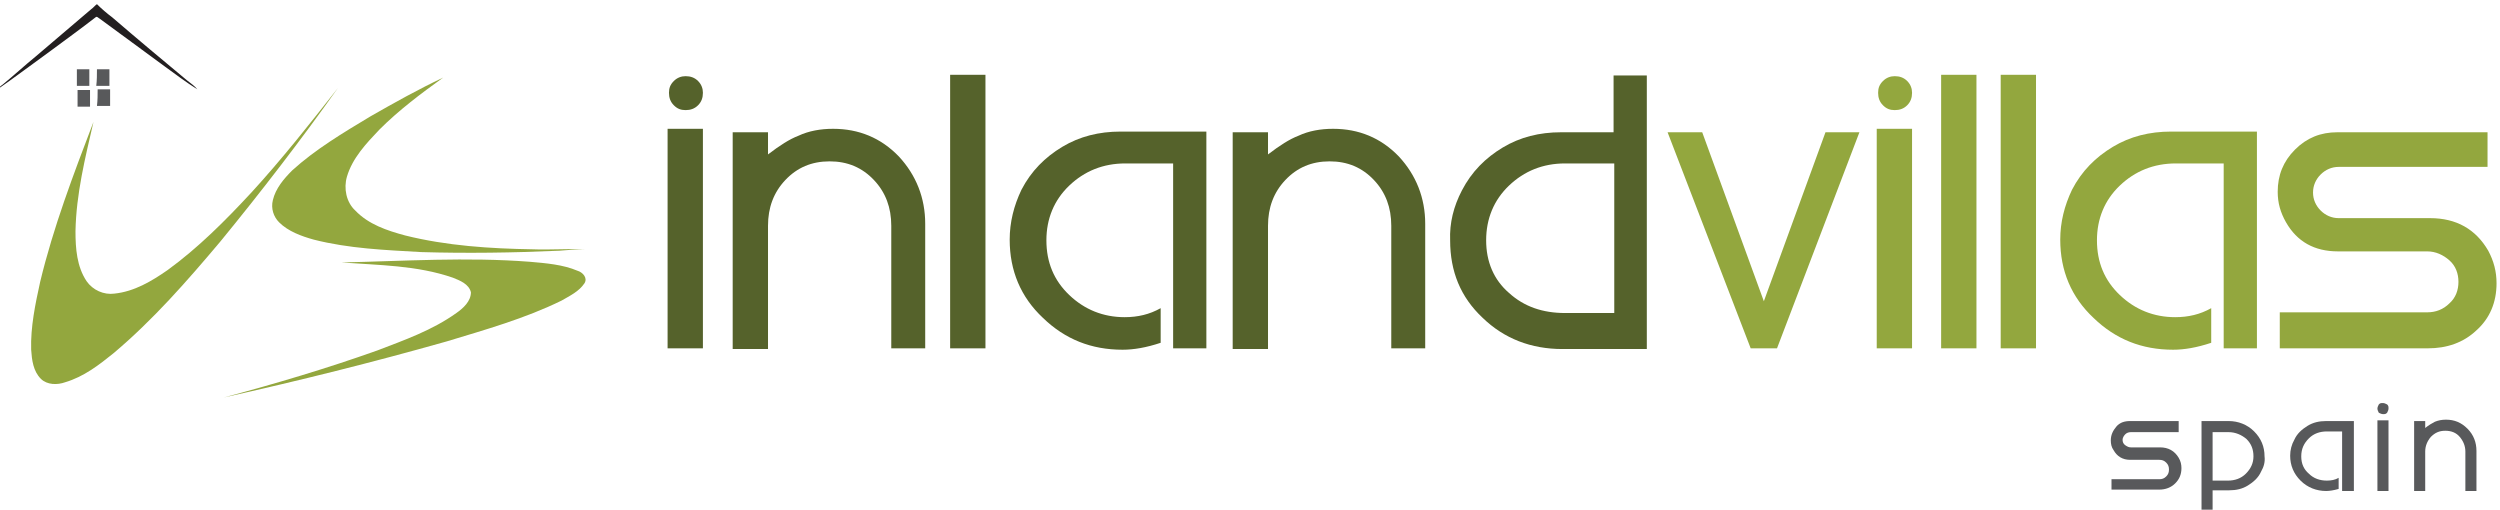
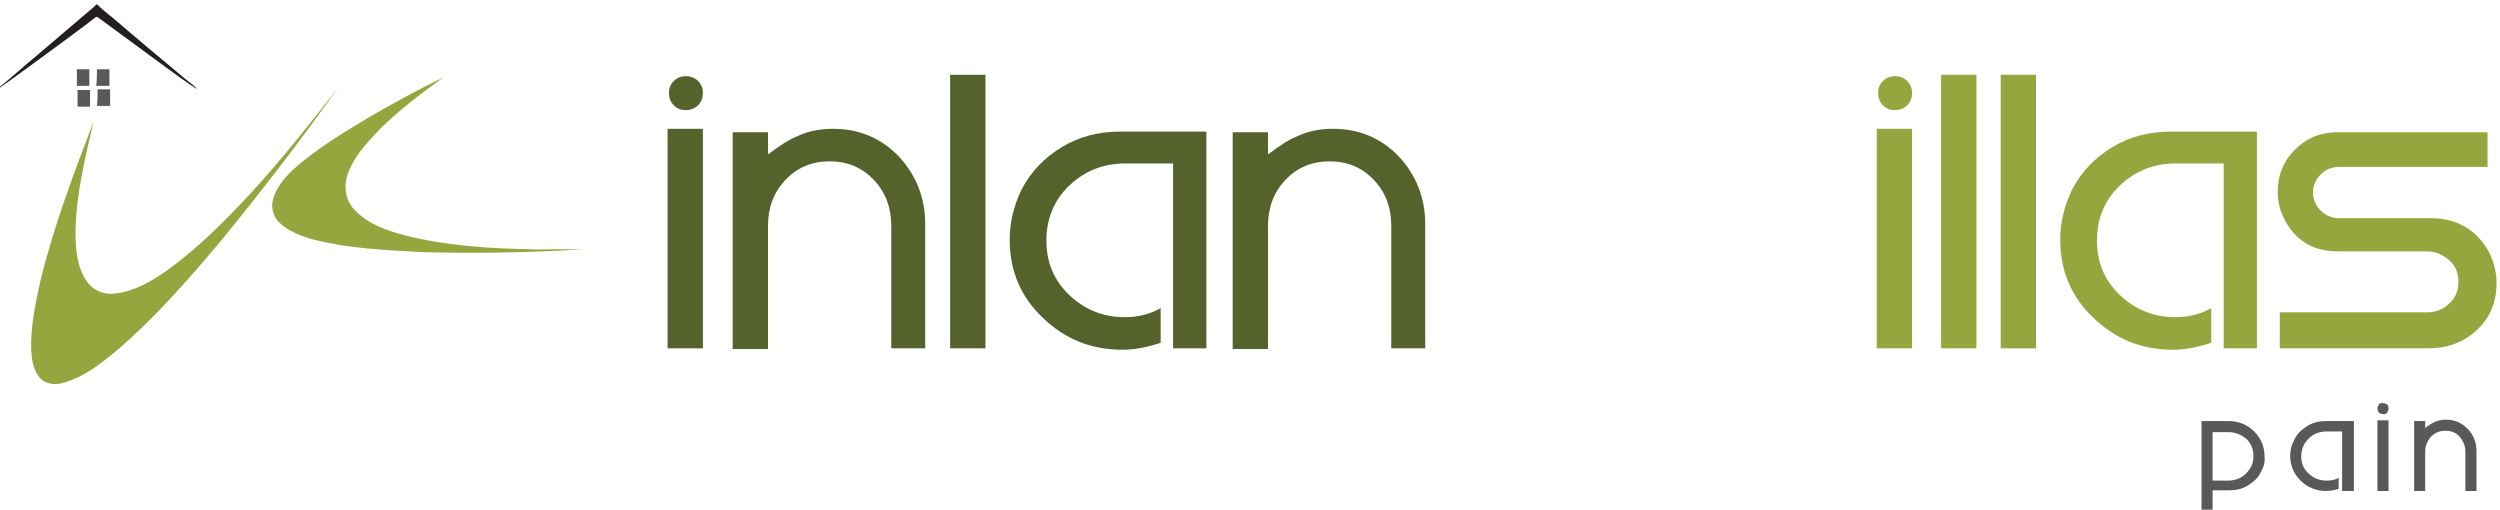
<svg xmlns="http://www.w3.org/2000/svg" version="1.1" id="Layer_1" x="0px" y="0px" viewBox="0 0 361 73.6" style="enable-background:new 0 0 361 73.6;" xml:space="preserve">
  <style type="text/css">
	.st0{fill:#55622B;}
	.st1{fill:#93A73E;}
	.st2{fill:#231F20;}
	.st3{fill:#58595B;}
</style>
  <path class="st0" d="M101.5,50.3h-5.1V18.6h5.1V50.3z M96.6,13.4c0-0.7,0.2-1.2,0.7-1.7c0.5-0.5,1.1-0.7,1.7-0.7  c0.7,0,1.3,0.2,1.8,0.7c0.5,0.5,0.7,1.1,0.7,1.7c0,0.7-0.2,1.3-0.7,1.8c-0.5,0.5-1.1,0.7-1.8,0.7c-0.7,0-1.2-0.2-1.7-0.7  C96.8,14.7,96.6,14.1,96.6,13.4z" />
  <path class="st0" d="M133.6,32.3v18h-4.9V32.6c0-2.6-0.8-4.8-2.5-6.6c-1.7-1.8-3.8-2.7-6.4-2.7c-2.6,0-4.7,0.9-6.4,2.7  c-1.7,1.8-2.5,4-2.5,6.6v17.8h-5.1V19.1h5.1v3.2c1.7-1.3,3.1-2.2,4.4-2.7c1.5-0.7,3.2-1,5-1c3.7,0,6.9,1.3,9.5,4  C132.3,25.3,133.6,28.6,133.6,32.3z" />
  <path class="st0" d="M142.3,50.3h-5.1V10.8h5.1V50.3z" />
  <path class="st0" d="M169.4,50.3V23.6h-6.9c-3.2,0-5.9,1.1-8.1,3.2c-2.2,2.1-3.3,4.8-3.3,7.9c0,3.2,1.1,5.8,3.3,7.9  c2.2,2.1,4.9,3.2,8,3.2c1.9,0,3.6-0.4,5.2-1.3v5c-2.1,0.7-3.9,1-5.5,1c-4.5,0-8.3-1.5-11.5-4.6c-3.2-3-4.8-6.8-4.8-11.3  c0-2.5,0.6-4.9,1.7-7.2c1.4-2.7,3.4-4.7,5.9-6.2c2.5-1.5,5.3-2.2,8.4-2.2h12.4v31.3H169.4z" />
  <path class="st0" d="M205.8,32.3v18h-4.9V32.6c0-2.6-0.8-4.8-2.5-6.6c-1.7-1.8-3.8-2.7-6.4-2.7c-2.6,0-4.7,0.9-6.4,2.7  c-1.7,1.8-2.5,4-2.5,6.6v17.8h-5.1V19.1h5.1v3.2c1.7-1.3,3.1-2.2,4.4-2.7c1.5-0.7,3.2-1,5-1c3.7,0,6.9,1.3,9.5,4  C204.5,25.3,205.8,28.6,205.8,32.3z" />
-   <path class="st0" d="M211.1,27.5c1.4-2.7,3.4-4.7,5.9-6.2c2.5-1.5,5.3-2.2,8.4-2.2h7.6v-8.2h4.8v39.5h-12.2c-4.5,0-8.4-1.5-11.5-4.5  c-3.2-3-4.7-6.7-4.7-11.2C209.3,32.2,209.9,29.8,211.1,27.5z M233,23.6H226c-3.2,0-5.9,1.1-8.1,3.2c-2.2,2.1-3.3,4.8-3.3,7.9  c0,3.1,1.1,5.7,3.3,7.6c2.2,2,4.9,2.9,8.1,2.9h7.1V23.6z" />
-   <path class="st1" d="M240.8,19.1h5l8.9,24.4l8.9-24.4h4.9l-11.9,31.2h-3.8L240.8,19.1z" />
  <path class="st1" d="M276.1,50.3H271V18.6h5.1V50.3z M271.2,13.4c0-0.7,0.2-1.2,0.7-1.7c0.5-0.5,1.1-0.7,1.7-0.7  c0.7,0,1.3,0.2,1.8,0.7c0.5,0.5,0.7,1.1,0.7,1.7c0,0.7-0.2,1.3-0.7,1.8c-0.5,0.5-1.1,0.7-1.8,0.7c-0.7,0-1.2-0.2-1.7-0.7  C271.4,14.7,271.2,14.1,271.2,13.4z" />
  <path class="st1" d="M285.4,50.3h-5.1V10.8h5.1V50.3z" />
  <path class="st1" d="M294,50.3h-5.1V10.8h5.1V50.3z" />
  <path class="st1" d="M321.1,50.3V23.6h-6.9c-3.2,0-5.9,1.1-8.1,3.2c-2.2,2.1-3.3,4.8-3.3,7.9c0,3.2,1.1,5.8,3.3,7.9  c2.2,2.1,4.9,3.2,8,3.2c1.9,0,3.6-0.4,5.2-1.3v5c-2.1,0.7-3.9,1-5.5,1c-4.5,0-8.3-1.5-11.5-4.6c-3.2-3-4.8-6.8-4.8-11.3  c0-2.5,0.6-4.9,1.7-7.2c1.4-2.7,3.4-4.7,5.9-6.2c2.5-1.5,5.3-2.2,8.4-2.2h12.4v31.3H321.1z" />
  <path class="st1" d="M329.2,50.3v-5.2h21.3c1.2,0,2.3-0.4,3.2-1.3c0.9-0.8,1.3-1.9,1.3-3.1c0-1.2-0.4-2.3-1.3-3.1  c-0.9-0.8-2-1.3-3.2-1.3h-12.9c-3.4,0-5.9-1.4-7.5-4.2c-0.8-1.4-1.2-2.8-1.2-4.4c0-2.4,0.8-4.4,2.5-6.1c1.7-1.7,3.7-2.5,6.1-2.5  h21.7v5h-21.5c-1,0-1.9,0.4-2.6,1.1c-0.7,0.7-1.1,1.6-1.1,2.6c0,1,0.4,1.9,1.1,2.6s1.6,1.1,2.6,1.1h13.2c3.8,0,6.6,1.6,8.4,4.7  c0.8,1.5,1.2,3,1.2,4.7c0,2.8-1,5.1-2.9,6.8c-1.9,1.8-4.3,2.6-7,2.6H329.2z" />
  <g>
    <path class="st1" d="M53.5,16.8c3.5-2,6.9-3.9,10.5-5.6c-3.2,2.3-6.4,4.7-9.2,7.5c-1.9,2-3.9,4.1-4.7,6.8c-0.5,1.7-0.1,3.7,1.2,4.9   c1.9,2,4.6,2.9,7.2,3.6c6,1.5,12.3,1.9,18.4,2c2.5,0.1,5-0.1,7.5,0c-1.2,0-2.4,0.1-3.6,0.2c-6.7,0.3-13.4,0.4-20,0.2   c-5.2-0.3-10.4-0.5-15.5-1.8c-1.8-0.5-3.7-1.2-5-2.5c-0.8-0.8-1.2-2-0.9-3.2c0.4-1.7,1.6-3.1,2.8-4.3   C45.5,21.6,49.5,19.2,53.5,16.8z" />
    <path class="st1" d="M36.3,27.8c4.4-4.8,8.5-10,12.5-15.1c-5.4,7.6-11.1,15-17,22.2c-4.8,5.7-9.7,11.3-15.4,16.1   c-2.1,1.7-4.3,3.4-7,4.2c-1.1,0.4-2.6,0.4-3.5-0.5c-1.1-1.1-1.3-2.7-1.4-4.2c-0.1-3.3,0.6-6.6,1.3-9.8c1.9-7.9,4.8-15.5,7.7-23.1   C12.3,22.8,11,28,10.9,33.4c0,2.5,0.2,5.1,1.6,7.2c0.9,1.3,2.5,2,4,1.8c2.9-0.3,5.4-1.8,7.7-3.4C28.6,35.8,32.5,31.9,36.3,27.8z" />
-     <path class="st1" d="M49.3,37.9c9.1-0.2,18.1-0.8,27.2-0.1c2.3,0.2,4.8,0.4,6.9,1.3c0.7,0.2,1.5,1,1,1.8c-0.8,1.2-2.1,1.8-3.3,2.5   c-5.3,2.6-11,4.2-16.6,5.9c-10.6,3-21.4,5.7-32.2,8.1c7.5-2,14.9-4.2,22.2-6.8c3.9-1.5,7.9-2.9,11.4-5.4c1-0.7,2.1-1.7,2.1-3   c-0.3-1.2-1.6-1.7-2.6-2.1C60.2,38.3,54.7,38.3,49.3,37.9z" />
  </g>
  <g>
    <g>
      <path class="st2" d="M13.2,1.3c0.3-0.2,0.5-0.5,0.8-0.7c0.7,0.7,1.4,1.3,2.2,1.9c3.6,3.1,7.2,6.1,10.8,9.1    c0.5,0.4,1.1,0.8,1.5,1.3c-1.6-1-3.2-2.2-4.7-3.3c-3.1-2.3-6.3-4.6-9.4-6.9c-0.2-0.1-0.4-0.4-0.6-0.2c-2.2,1.7-4.4,3.3-6.7,5    C4.6,9.3,2.1,11.2-0.5,13c0.3-0.3,0.6-0.6,0.9-0.8C2,10.9,3.5,9.5,5.1,8.2C7.8,5.9,10.5,3.6,13.2,1.3z" />
    </g>
    <g>
      <path class="st3" d="M11.1,12.4c0-0.8,0-1.6,0-2.4c0.6,0,1.2,0,1.8,0c0,0.8,0,1.6,0,2.4C12.4,12.4,11.8,12.4,11.1,12.4z" />
      <path class="st3" d="M14,10c0.6,0,1.2,0,1.8,0c0,0.8,0,1.6,0,2.4c-0.6,0-1.2,0-1.9,0C14,11.6,14,10.8,14,10z" />
      <path class="st3" d="M14.1,12.9c0.6,0,1.2,0,1.8,0c0,0.8,0,1.6,0,2.4c-0.6,0-1.2,0-1.9,0C14.1,14.5,14.1,13.7,14.1,12.9z" />
      <path class="st3" d="M11.2,15.4c0-0.8,0-1.6,0-2.4c0.6,0,1.2,0,1.8,0c0,0.8,0,1.6,0,2.4C12.5,15.4,11.9,15.4,11.2,15.4z" />
    </g>
  </g>
  <g>
-     <path class="st3" d="M304.9,70.9v-1.7h6.9c0.4,0,0.7-0.1,1-0.4s0.4-0.6,0.4-1c0-0.4-0.1-0.7-0.4-1c-0.3-0.3-0.6-0.4-1-0.4h-4.2   c-1.1,0-1.9-0.5-2.4-1.4c-0.3-0.4-0.4-0.9-0.4-1.4c0-0.8,0.3-1.4,0.8-2s1.2-0.8,2-0.8h7v1.6h-6.9c-0.3,0-0.6,0.1-0.8,0.3   c-0.2,0.2-0.4,0.5-0.4,0.8c0,0.3,0.1,0.6,0.4,0.8s0.5,0.3,0.8,0.3h4.2c1.2,0,2.1,0.5,2.7,1.5c0.3,0.5,0.4,1,0.4,1.5   c0,0.9-0.3,1.6-0.9,2.2c-0.6,0.6-1.4,0.9-2.3,0.9H304.9z" />
    <path class="st3" d="M326.5,68.1c-0.4,0.9-1.1,1.5-1.9,2c-0.8,0.5-1.7,0.7-2.7,0.7h-2.4v3.3h-1.6V60.8h3.9c1.4,0,2.7,0.5,3.7,1.5   c1,1,1.5,2.2,1.5,3.6C327.1,66.7,326.9,67.4,326.5,68.1z M319.5,69.4h2.2c1,0,1.9-0.3,2.6-1c0.7-0.7,1.1-1.5,1.1-2.5   c0-1-0.3-1.8-1-2.5c-0.7-0.6-1.6-1-2.6-1h-2.3V69.4z" />
    <path class="st3" d="M338.2,70.9v-8.6h-2.2c-1,0-1.9,0.3-2.6,1s-1.1,1.5-1.1,2.6s0.4,1.9,1.1,2.5c0.7,0.7,1.6,1,2.6,1   c0.6,0,1.2-0.1,1.7-0.4v1.6c-0.7,0.2-1.3,0.3-1.8,0.3c-1.4,0-2.7-0.5-3.7-1.5s-1.5-2.2-1.5-3.6c0-0.8,0.2-1.6,0.6-2.3   c0.4-0.9,1.1-1.5,1.9-2c0.8-0.5,1.7-0.7,2.7-0.7h4v10.1H338.2z" />
    <path class="st3" d="M344.9,70.9h-1.6V60.7h1.6V70.9z M343.3,59c0-0.2,0.1-0.4,0.2-0.6c0.2-0.2,0.3-0.2,0.6-0.2   c0.2,0,0.4,0.1,0.6,0.2c0.2,0.2,0.2,0.3,0.2,0.6c0,0.2-0.1,0.4-0.2,0.6c-0.2,0.2-0.3,0.2-0.6,0.2c-0.2,0-0.4-0.1-0.6-0.2   C343.4,59.4,343.3,59.2,343.3,59z" />
    <path class="st3" d="M357.6,65.1v5.8h-1.6v-5.7c0-0.8-0.3-1.5-0.8-2.1c-0.5-0.6-1.2-0.9-2.1-0.9s-1.5,0.3-2.1,0.9   c-0.5,0.6-0.8,1.3-0.8,2.1v5.7h-1.6V60.8h1.6v1c0.5-0.4,1-0.7,1.4-0.9c0.5-0.2,1-0.3,1.6-0.3c1.2,0,2.2,0.4,3.1,1.3   C357.2,62.8,357.6,63.9,357.6,65.1z" />
  </g>
</svg>